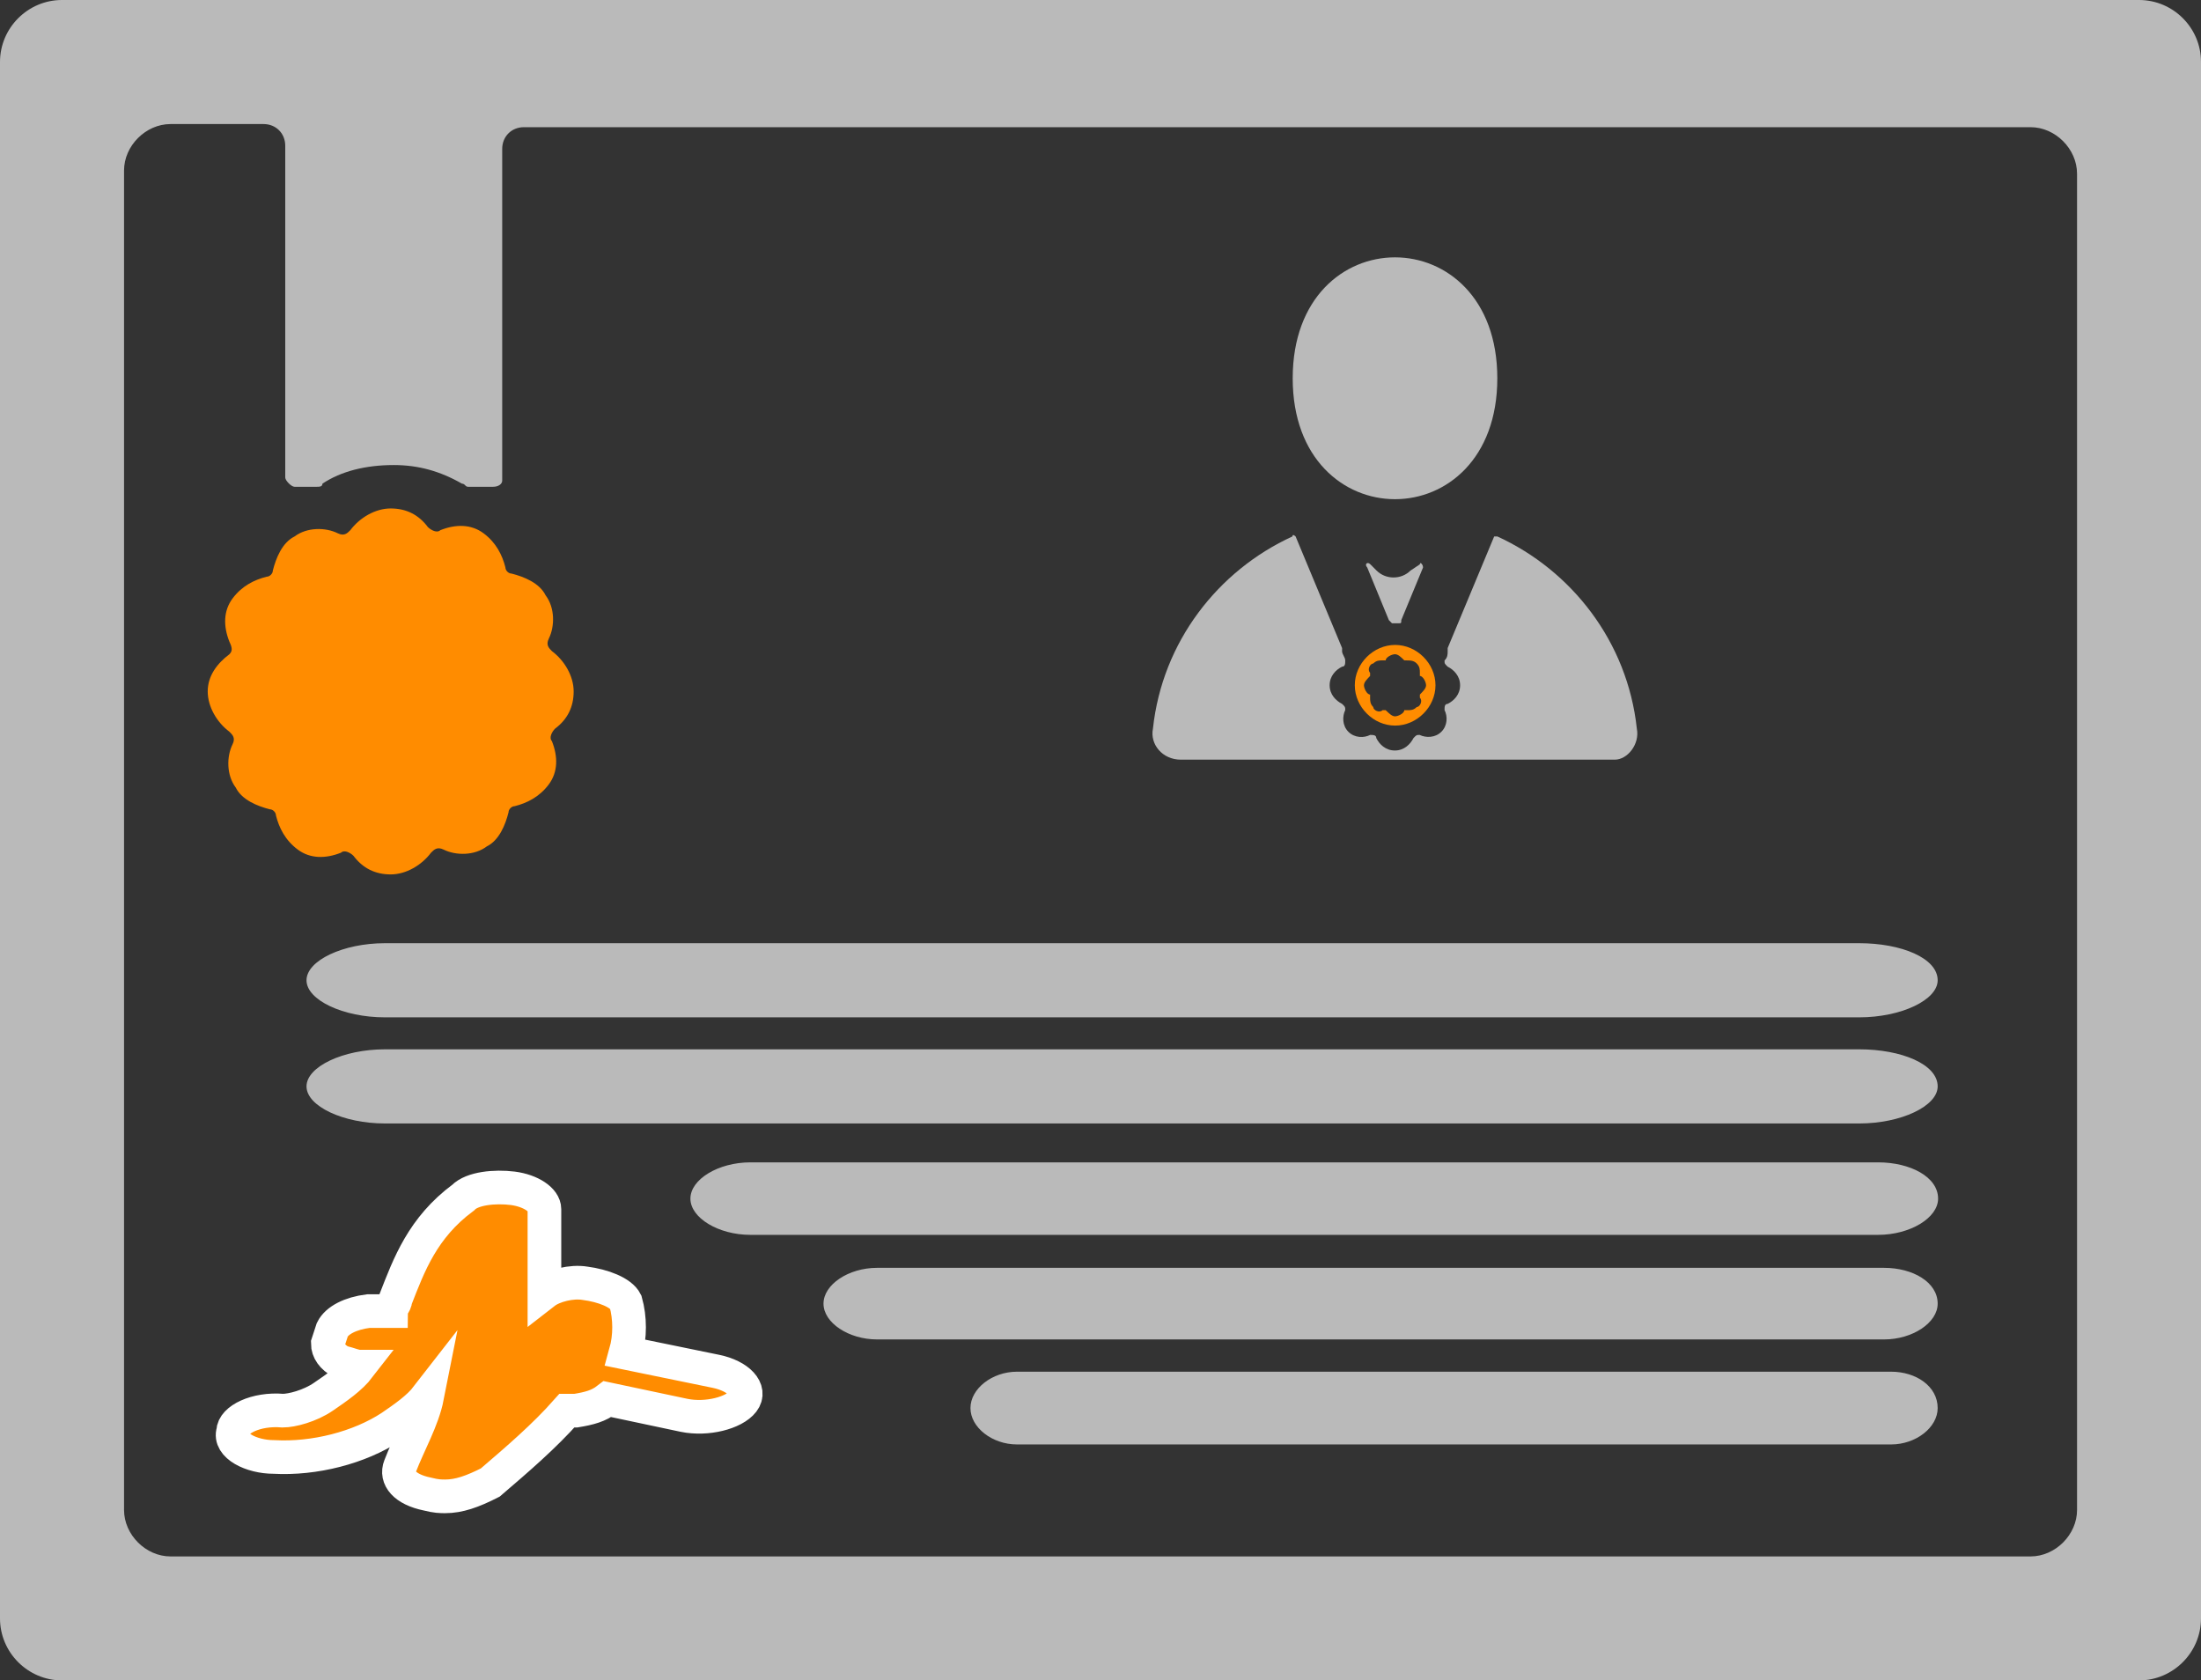
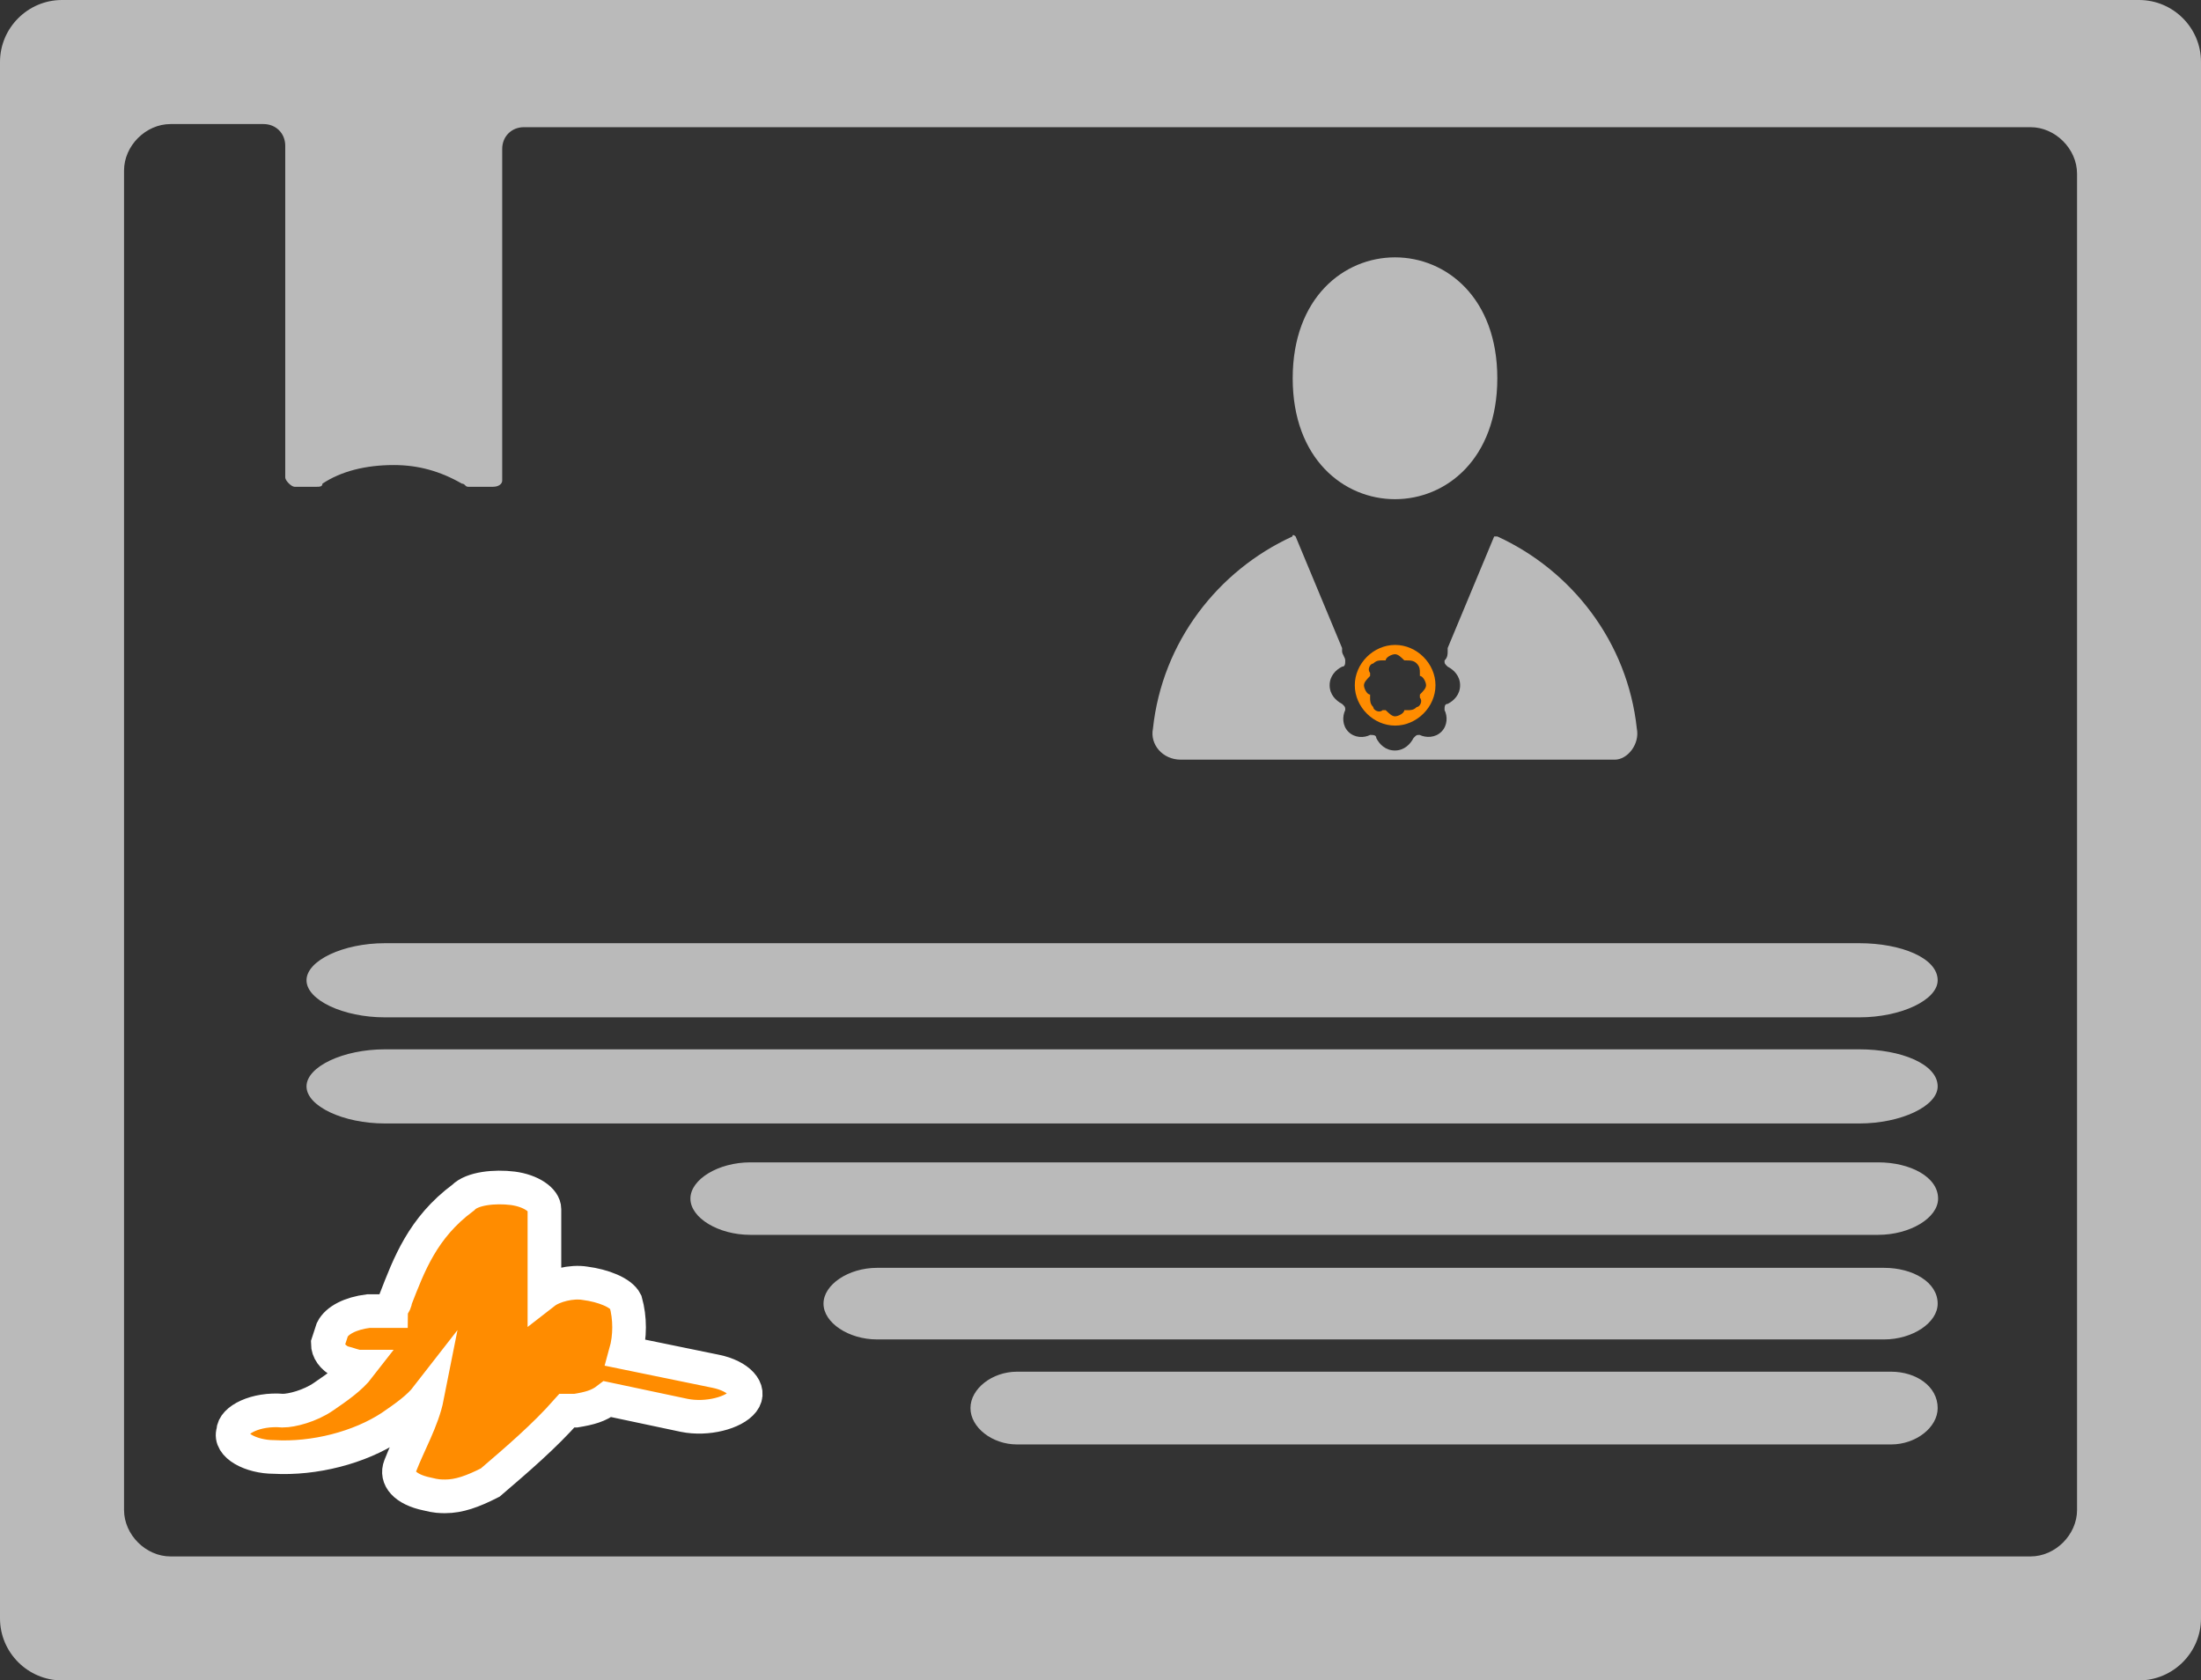
<svg xmlns="http://www.w3.org/2000/svg" version="1.1" id="Layer_1" x="0px" y="0px" width="130.827px" height="99.871px" viewBox="0 0 130.827 99.871" enable-background="new 0 0 130.827 99.871" xml:space="preserve">
  <rect x="0" y="0" width="130.827" height="99.871" fill="#333333" stroke="none" />
  <path fill="#BABABA" d="M89,22.484c0,9.579-12.162,9.579-12.162,0C76.839,12.899,89,12.899,89,22.484" />
  <path fill="#FF8C00" d="M83.472,39.248C83.472,39.248,83.472,39.434,83.472,39.248c0.366,0,0.554,0,0.739,0.186  c0.186,0.188,0.186,0.368,0.186,0.554v0.186c0.188,0,0.368,0.368,0.368,0.554c0,0.186-0.188,0.366-0.368,0.552c0,0,0,0,0,0.188  c0.188,0.186,0,0.552-0.186,0.552c-0.186,0.188-0.366,0.188-0.554,0.188h-0.186c0,0.186-0.366,0.366-0.552,0.366  c-0.188,0-0.366-0.188-0.554-0.366c0,0,0,0-0.186,0c-0.188,0.186-0.554,0-0.554-0.188c-0.186-0.186-0.186-0.366-0.186-0.552v-0.188  c-0.188,0-0.366-0.366-0.366-0.552c0-0.186,0.186-0.366,0.366-0.554c0,0,0,0,0-0.186c-0.188-0.186,0-0.554,0.186-0.554  c0.188-0.186,0.366-0.186,0.554-0.186h0.186c0-0.186,0.366-0.366,0.554-0.366C83.106,38.882,83.292,39.068,83.472,39.248z   M80.529,40.727c0,1.291,1.106,2.397,2.397,2.397c1.293,0,2.399-1.106,2.399-2.397c0-1.293-1.106-2.397-2.399-2.397  C81.634,38.33,80.529,39.434,80.529,40.727z" />
-   <path fill="#BABABA" d="M82.554,36.856l0.186,0.188c0,0,0.186,0,0.366,0c0.186,0,0.186,0,0.186-0.188l1.293-3.129  c0-0.188-0.188-0.366-0.188-0.188l-0.552,0.368c-0.554,0.552-1.472,0.552-2.025,0l-0.366-0.368c-0.186-0.186-0.366,0-0.186,0.188  L82.554,36.856z" />
  <path fill="#BABABA" d="M97.293,43.304c-0.554-5.162-3.87-9.397-8.293-11.422h-0.186l-2.765,6.634c0,0,0,0,0,0.186  c0,0.188,0,0.366-0.186,0.554c0,0.186,0,0.186,0.186,0.366c0.366,0.186,0.739,0.552,0.739,1.106c0,0.552-0.366,0.918-0.739,1.106  c-0.186,0-0.186,0.186-0.186,0.366c0.186,0.366,0.186,0.92-0.188,1.291c-0.366,0.366-0.918,0.366-1.291,0.188  c-0.188,0-0.188,0-0.366,0.186c-0.188,0.366-0.554,0.739-1.106,0.739c-0.554,0-0.92-0.366-1.106-0.739  c0-0.186-0.188-0.186-0.366-0.186c-0.366,0.186-0.92,0.186-1.293-0.188c-0.366-0.366-0.366-0.918-0.186-1.291  c0-0.186,0-0.186-0.188-0.366c-0.366-0.188-0.739-0.554-0.739-1.106c0-0.554,0.366-0.92,0.739-1.106  c0.188,0,0.188-0.188,0.188-0.366c0-0.188-0.188-0.366-0.188-0.554v-0.186l-2.763-6.634c0,0-0.188-0.186-0.188,0  c-4.422,2.025-7.739,6.267-8.291,11.422c-0.188,0.92,0.552,1.845,1.658,1.845h25.795C96.739,45.149,97.479,44.224,97.293,43.304z" />
-   <path fill="#FF8C00" d="M12.347,41.093c0,0.92,0.552,1.845,1.291,2.397c0.188,0.188,0.368,0.366,0.188,0.739  c-0.366,0.739-0.366,1.845,0.186,2.577c0.366,0.739,1.293,1.106,2.025,1.293c0.186,0,0.366,0.186,0.366,0.366  c0.186,0.739,0.552,1.472,1.291,2.024c0.739,0.554,1.659,0.554,2.577,0.188c0.188-0.188,0.554,0,0.739,0.186  c0.554,0.739,1.293,1.106,2.211,1.106c0.92,0,1.845-0.552,2.399-1.291c0.186-0.188,0.366-0.366,0.739-0.188  c0.739,0.368,1.845,0.368,2.577-0.186c0.739-0.366,1.106-1.291,1.291-2.025c0-0.186,0.188-0.366,0.366-0.366  c0.739-0.186,1.472-0.552,2.025-1.291c0.552-0.739,0.552-1.658,0.186-2.577c-0.186-0.188,0-0.554,0.188-0.739  c0.739-0.552,1.106-1.291,1.106-2.211c0-0.92-0.554-1.845-1.293-2.397c-0.186-0.188-0.366-0.366-0.186-0.739  c0.366-0.739,0.366-1.845-0.188-2.577c-0.366-0.739-1.291-1.106-2.024-1.293c-0.188,0-0.366-0.186-0.366-0.366  c-0.188-0.739-0.554-1.472-1.293-2.024c-0.739-0.554-1.658-0.554-2.577-0.188c-0.186,0.188-0.552,0-0.739-0.186  c-0.552-0.739-1.291-1.106-2.211-1.106c-0.918,0-1.845,0.552-2.397,1.291c-0.186,0.188-0.366,0.366-0.739,0.188  c-0.739-0.368-1.845-0.368-2.577,0.186c-0.739,0.366-1.106,1.291-1.291,2.025c0,0.186-0.188,0.366-0.368,0.366  c-0.739,0.186-1.472,0.552-2.024,1.291c-0.554,0.739-0.554,1.658-0.188,2.577c0.18,0.373,0.18,0.554,0,0.739  C12.899,39.434,12.347,40.173,12.347,41.093z" />
  <path fill="#BABABA" d="M123.46,89.74c0,1.472-1.291,2.763-2.763,2.763H10.136c-1.472,0-2.763-1.291-2.763-2.763V10.136  c0-1.472,1.291-2.763,2.763-2.763h5.528c0.739,0,1.291,0.552,1.291,1.291v19.713c0,0.188,0.366,0.554,0.554,0.554  c0.366,0,0.92,0,1.291,0c0.188,0,0.366,0,0.366-0.186c1.106-0.739,2.577-1.106,4.237-1.106c1.472,0,2.763,0.366,4.056,1.106  c0.186,0,0.186,0.186,0.366,0.186c0.366,0,1.291,0,1.472,0c0.366,0,0.554-0.186,0.554-0.366V8.85c0-0.739,0.552-1.291,1.291-1.291  h89.554c1.472,0,2.763,1.291,2.763,2.763V89.74z M127.144,0H3.683C1.658,0,0,1.658,0,3.683v92.505c0,2.024,1.658,3.683,3.683,3.683  h123.461c2.024,0,3.683-1.659,3.683-3.683V3.688C130.833,1.658,129.175,0,127.144,0z" />
  <path fill="#BABABA" d="M112.41,81.524H60.447c-1.472,0-2.763,1.011-2.763,2.162s1.291,2.161,2.763,2.161h51.963  c1.472,0,2.765-1.01,2.765-2.161C115.175,82.389,113.889,81.524,112.41,81.524z" />
  <path fill="#FF8C00" stroke="#FFFFFF" stroke-width="2" stroke-miterlimit="10" d="M26.468,88.932c-0.273,0-0.533,0-1.077-0.139  c-1.339-0.275-1.883-0.966-1.61-1.653c0.533-1.379,1.337-2.754,1.61-4.133c-0.533,0.687-1.339,1.24-2.143,1.793  c-1.883,1.239-4.559,1.926-6.972,1.791c-1.339,0-2.686-0.686-2.416-1.512c0-0.687,1.339-1.379,2.949-1.24  c0.533,0,1.61-0.274,2.413-0.826c0.806-0.553,1.61-1.1,2.143-1.791c-0.27,0-0.533-0.14-1.077-0.274  c-0.533-0.274-0.804-0.687-0.804-1.1l0.27-0.826c0.273-0.553,1.077-0.966,2.143-1.1c0.533,0,0.806,0,1.339,0  c0-0.274,0.27-0.414,0.27-0.687c0.806-2.065,1.61-4.27,4.026-6.058c0.533-0.553,1.88-0.686,2.946-0.553  c1.077,0.14,1.883,0.687,1.883,1.24c0,1.653,0,3.305,0,4.958c0.533-0.414,1.61-0.687,2.413-0.553c1.077,0.139,2.143,0.553,2.416,1.1  c0.27,0.965,0.27,2.065,0,3.032l5.362,1.1c1.337,0.274,2.143,1.1,1.61,1.791c-0.533,0.687-2.143,1.1-3.493,0.826l-4.556-0.965  c-0.533,0.412-1.077,0.553-1.883,0.686c-0.27,0-0.27,0-0.533,0c-1.337,1.514-2.946,2.893-4.556,4.272  C28.078,88.653,27.272,88.932,26.468,88.932z" />
  <path fill="#BABABA" d="M111.99,75.351H52.132c-1.695,0-3.183,0.995-3.183,2.128s1.488,2.127,3.183,2.127h59.858  c1.695,0,3.185-0.994,3.185-2.127C115.175,76.202,113.694,75.351,111.99,75.351z" />
  <path fill="#BABABA" d="M111.632,69.082H44.602c-1.899,0-3.564,1.008-3.564,2.155c0,1.147,1.666,2.154,3.564,2.154h67.031  c1.899,0,3.567-1.007,3.567-2.154C115.199,69.944,113.54,69.082,111.632,69.082z" />
  <path fill="#BABABA" d="M110.512,62.364H22.879c-2.482,0-4.66,1.031-4.66,2.204c0,1.173,2.178,2.203,4.66,2.203h87.633  c2.482,0,4.663-1.029,4.663-2.203C115.175,63.245,113.006,62.364,110.512,62.364z" />
  <path fill="#BABABA" d="M110.512,56.057H22.879c-2.482,0-4.66,1.031-4.66,2.204c0,1.173,2.178,2.203,4.66,2.203h87.633  c2.482,0,4.663-1.029,4.663-2.203C115.175,56.938,113.006,56.057,110.512,56.057z" />
</svg>